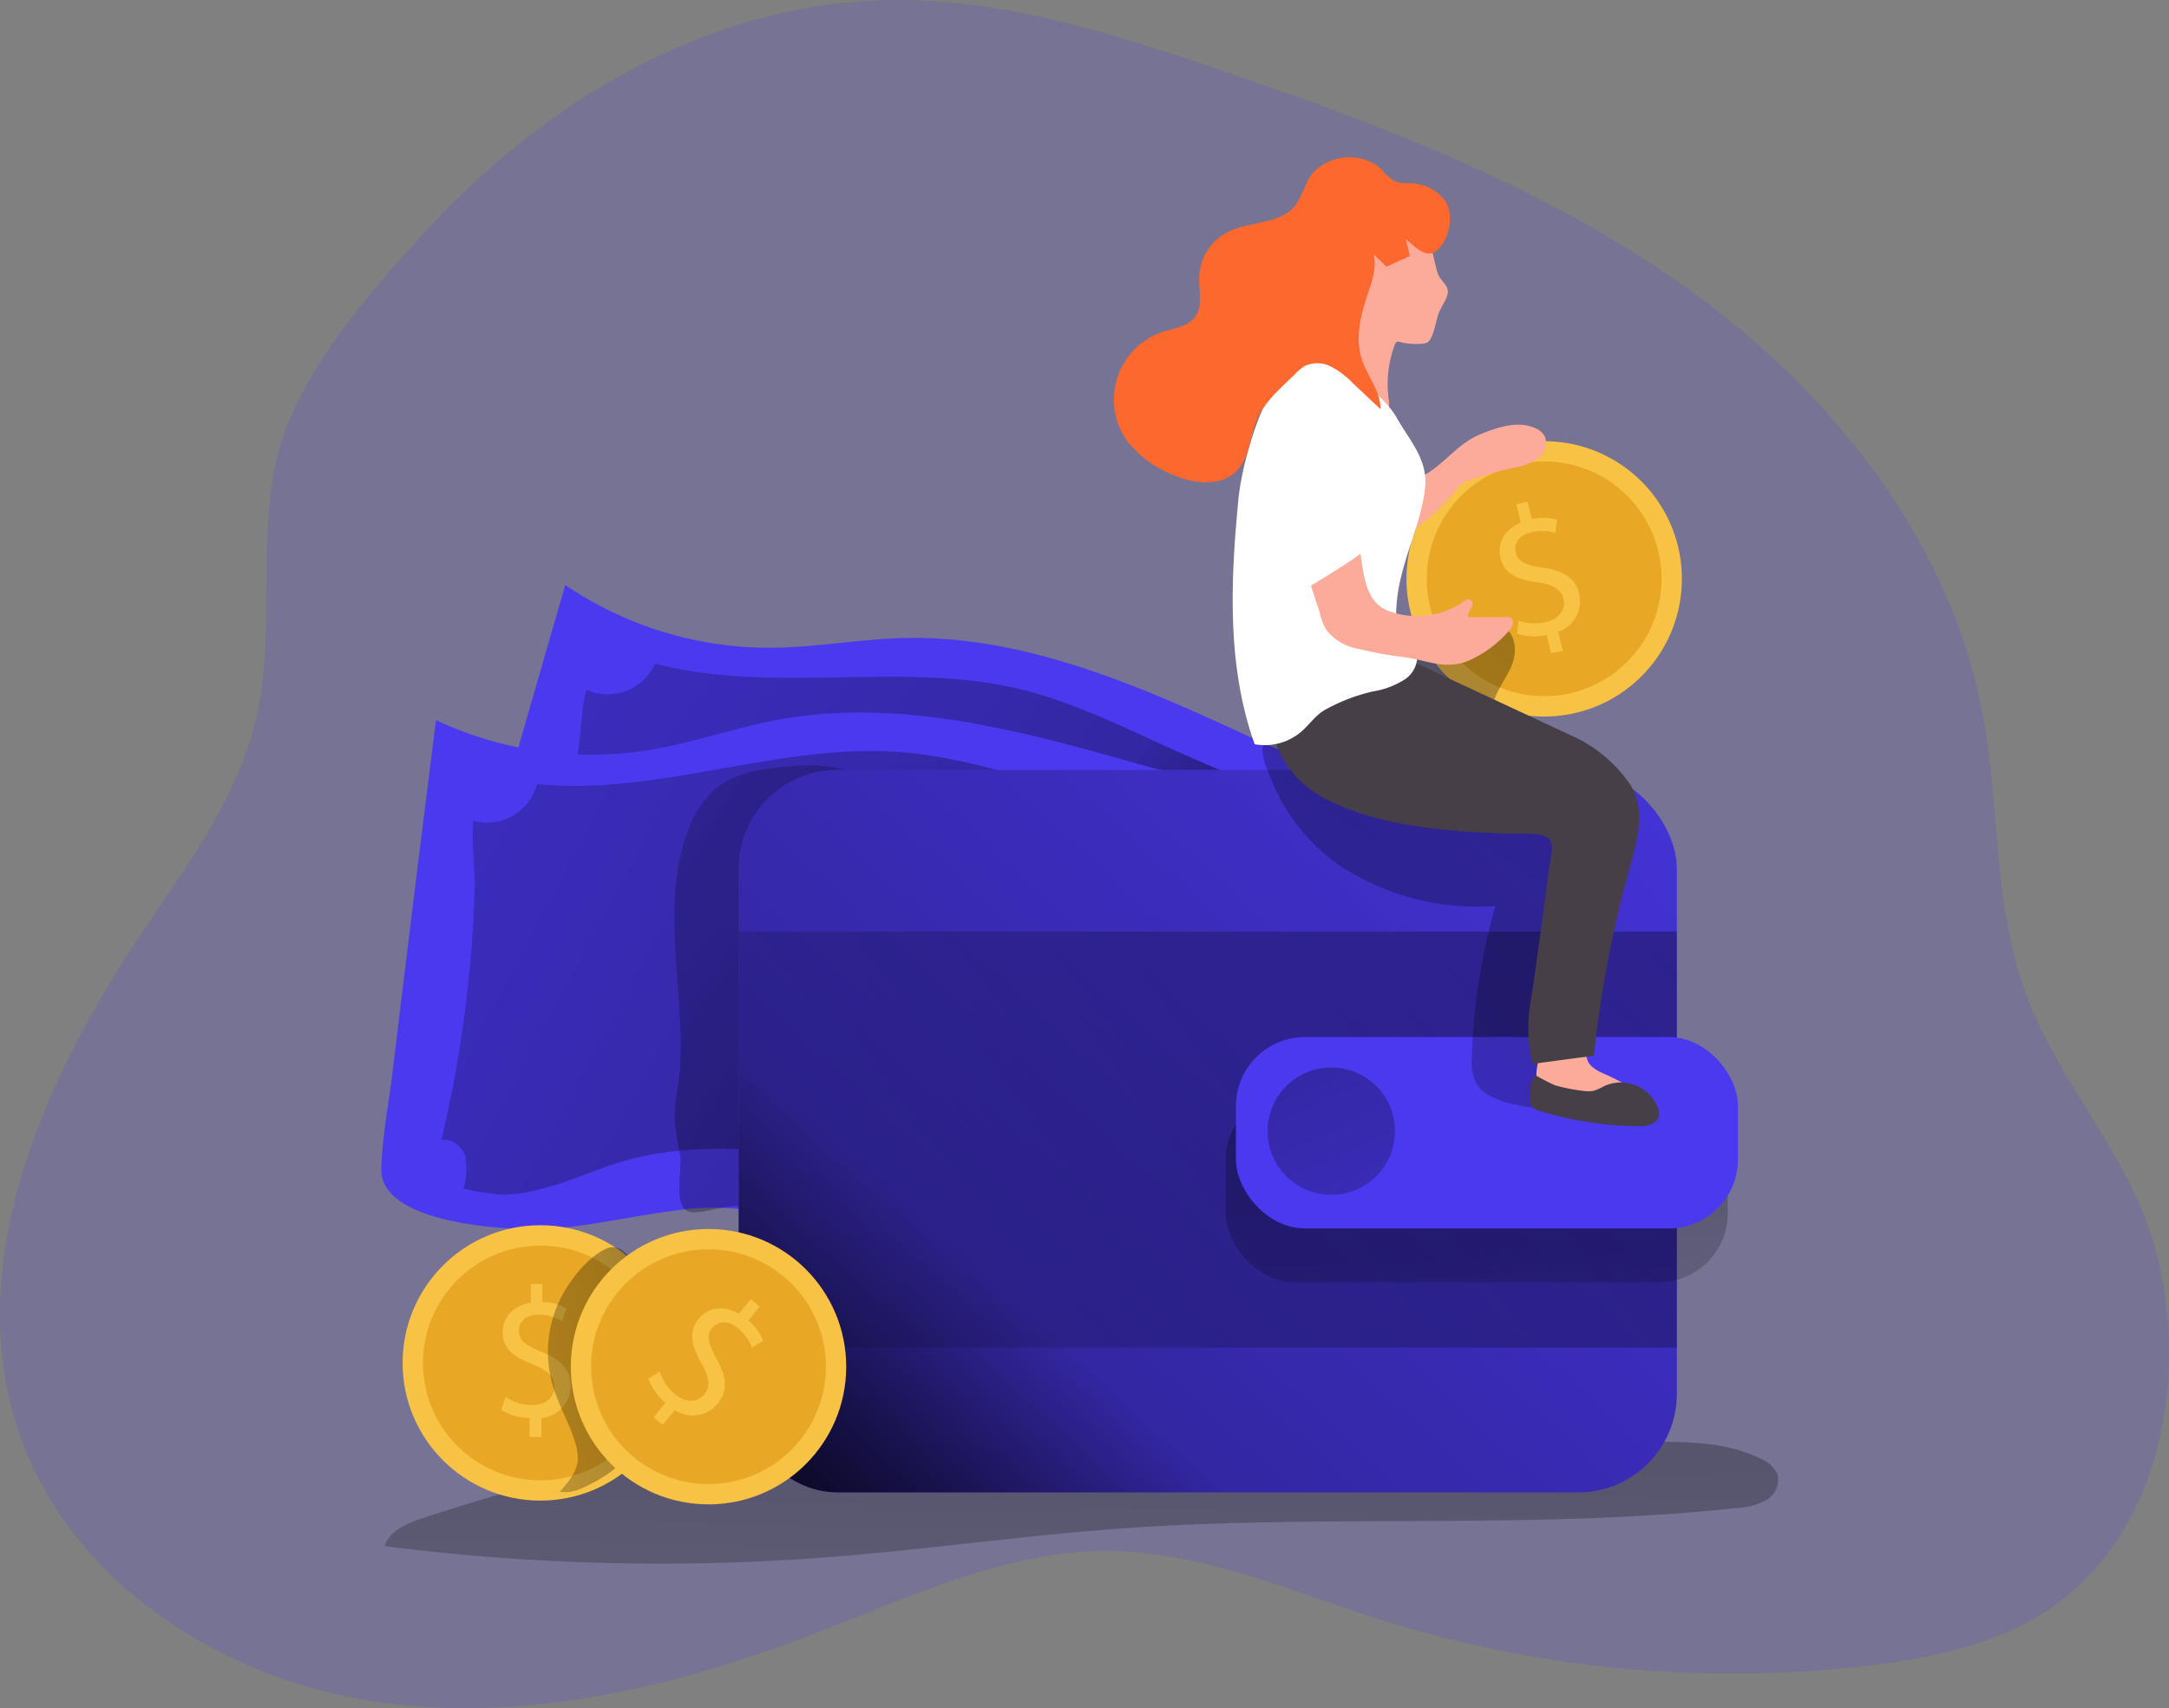
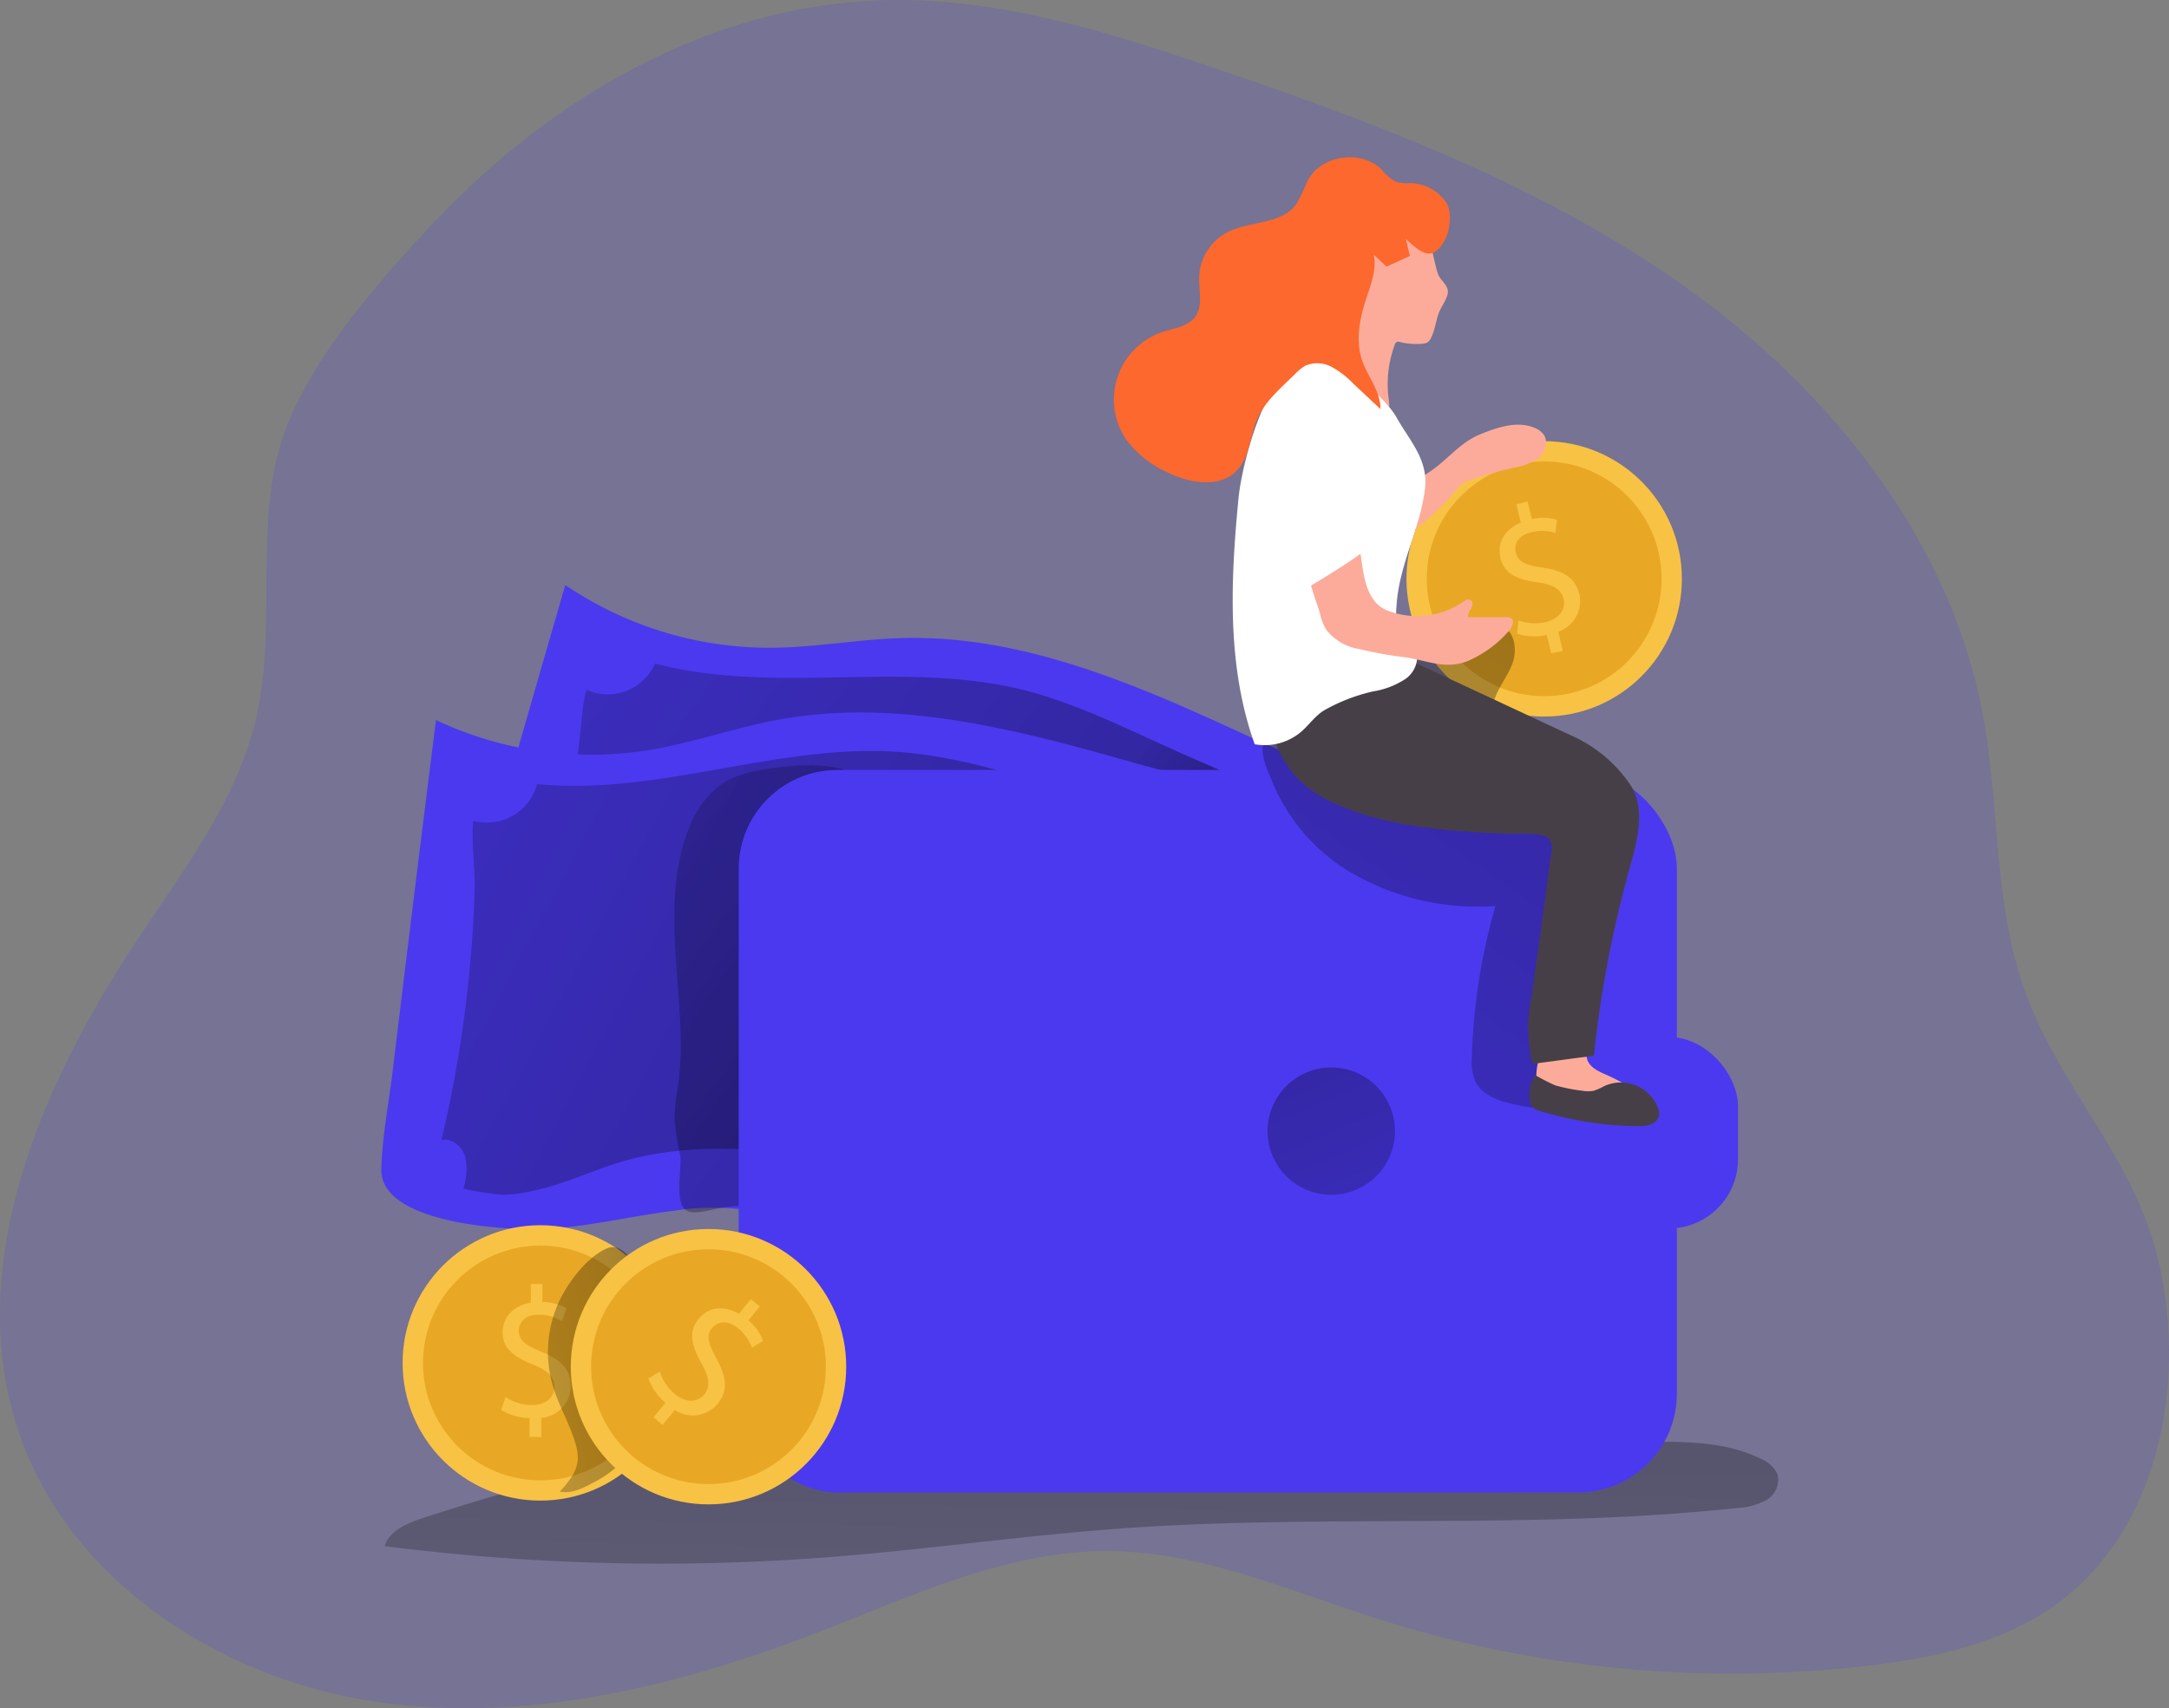
<svg xmlns="http://www.w3.org/2000/svg" xmlns:xlink="http://www.w3.org/1999/xlink" data-name="Layer 1" viewBox="0 0 339.57 267.46">
  <rect x="0" y="0" width="339.57" height="267.46" fill="#808080" stroke="none" />
  <defs>
    <linearGradient id="a" x1="208.13" y1="159.3" x2="204.59" y2="-27.35" gradientTransform="matrix(1 0 0 -1 0 352)" gradientUnits="userSpaceOnUse">
      <stop offset=".01" />
      <stop offset=".13" stop-opacity=".69" />
      <stop offset=".25" stop-opacity=".32" />
      <stop offset="1" stop-opacity="0" />
    </linearGradient>
    <linearGradient id="b" x1="288.64" y1="202.89" x2="13.93" y2="349.2" gradientTransform="matrix(.99 .15 .15 -.99 -62.69 393.03)" xlink:href="#a" />
    <linearGradient id="c" x1="248.05" y1="113.67" x2="-26.67" y2="259.99" gradientTransform="matrix(1 0 0 -1 .67 351.09)" xlink:href="#a" />
    <linearGradient id="d" x1="221.63" y1="112.89" x2="64.53" y2="226.45" xlink:href="#a" />
    <linearGradient id="e" x1="156.58" y1="61.25" x2="328.35" y2="248.1" gradientTransform="matrix(1 0 0 -1 -37.28 314.28)" xlink:href="#a" />
    <linearGradient id="f" x1="361" y1="234.08" x2="97.8" y2="42.03" gradientTransform="matrix(1 0 0 -1 -37.28 314.28)" xlink:href="#a" />
    <linearGradient id="g" x1="266.16" y1="186.63" x2="271.3" y2="57.05" gradientTransform="matrix(1 0 0 -1 -37.28 314.28)" xlink:href="#a" />
    <linearGradient id="h" x1="226.07" y1="181.82" x2="280.64" y2="57.67" gradientTransform="matrix(1 0 0 -1 -37.28 314.28)" xlink:href="#a" />
    <linearGradient id="i" x1="160.3" y1="106.52" x2="69.87" y2="86.74" xlink:href="#a" />
    <linearGradient id="j" x1="326.77" y1="266.36" x2="143.17" y2="2.75" gradientTransform="matrix(1 0 0 -1 0 352)" gradientUnits="userSpaceOnUse">
      <stop offset=".01" />
      <stop offset=".08" stop-opacity=".69" />
      <stop offset=".21" stop-opacity=".32" />
      <stop offset="1" stop-opacity="0" />
    </linearGradient>
  </defs>
  <path d="M337.98 197.72c-3.84-16.83-15.92-27.47-21.36-43.67-4.54-13.54-3.59-28.27-6.23-42.3-5.1-27.12-23.6-50.31-46-66.42s-48.67-26-74.77-34.84C179.3 7 168.81 3.62 158.12 1.68a99.23 99.23 0 00-16.4-1.67c-28.54-.37-54.65 14.49-73.8 34.83-8.63 9.2-20.09 22.13-23.89 34.44-4.39 14.21-.3 30.51-4.44 45.21-3.35 11.88-11 22-17.81 32.26-15.34 23-27.73 51.59-18.75 77.74 7.82 22.79 30.87 37.96 54.69 41.79s48.13-2.09 70.59-10.79c14.68-5.68 29.43-12.69 45.17-12.62 14.62.06 28.41 6.22 42.34 10.65a183.38 183.38 0 0076.55 7.31c10.26-1.21 20.76-3.43 29.21-9.38 16.2-11.47 20.82-34.36 16.4-53.73z" fill="#4b39ef" opacity=".18" style="isolation:isolate" />
  <path d="M168.93 260.91a334.85 334.85 0 00-65.54 14.55c-2.42.8-5.14 1.93-5.9 4.36a342 342 0 0069.64 1.72c15.24-1.18 30.39-3.38 45.63-4.48 32.11-2.32 64.48.26 96.49-3.22a10.48 10.48 0 004.55-1.23 3.68 3.68 0 001.78-4 4.8 4.8 0 00-2.63-2.46c-5.38-2.67-11.64-2.72-17.65-2.64-40.54.55-81.31 4.82-121.48-.68" transform="translate(-37.28 -37.72)" fill="url(#a)" />
  <path d="M194.86 115.02c-17-7.87-34.81-15.6-53.52-15.11-6.88.18-13.71 1.48-20.6 1.52a57 57 0 01-32.24-9.82q-7.71 26.58-15.28 53.2c-1.39 4.89-3.24 9.9-4.16 14.9-1.52 8.27 17.19 12.4 23.21 13.16 6.94.88 14 .2 21 .43a40.32 40.32 0 0117.19 4c5.22 2.66 11.3 4.13 16.86 6.22 13.69 5.13 28.13 9.54 42.69 8.23s29.34-9.55 34.51-23.22c1.23-3.25 1.89-6.69 3-10 2.86-8.35 11.94-19.24 2.38-26.13-10.18-7.41-23.64-12.12-35.04-17.38z" fill="#4b39ef" />
  <path d="M219.21 154.31c-7.27-3.31-14.52-6.82-22.29-8.69-18.61-4.45-38.59.89-57.09-4a8.12 8.12 0 01-10.71 4.13h-.05c-.85 3.33-.83 7.37-1.49 10.88q-1.24 6.52-2.93 12.95a196.37 196.37 0 01-8.3 24.78c1.66-.17 3.06 1.45 3.28 3.11a9.88 9.88 0 01-1 4.84c-.11.26 5.35 1.9 5.87 2a25.09 25.09 0 006 0c4.34-.35 8.56-1.6 12.87-2.2 16.27-2.26 32.17 4.78 48.06 9a139.63 139.63 0 0016.21 3.25c3.92.55 7.94.92 11.8 0s7.61-3.11 11-5.48c6.49-4.56 12.52-10 16.75-16.67 3.37-5.34 9.76-19.52 3.46-24.72-3.76-3.1-10.87-4.4-15.4-6.27q-8.11-3.3-16.04-6.91z" transform="translate(-37.28 -37.72)" fill="url(#b)" />
  <path d="M176.98 119.28c-18-5.12-36.82-10-55.22-6.57-6.78 1.26-13.32 3.61-20.11 4.73a57 57 0 01-33.39-4.68q-3.47 27.47-6.78 54.94c-.61 5.05-1.65 10.28-1.78 15.37-.21 8.4 18.91 9.56 25 9.37 7-.22 13.84-2 20.78-2.85a39.93 39.93 0 0117.62 1.2c5.57 1.8 11.81 2.31 17.63 3.5 14.32 2.93 29.27 5 43.45 1.47s27.48-14 30.46-28.33c.7-3.4.82-6.9 1.42-10.32 1.53-8.7 8.8-20.87-1.73-26.18-11.28-5.65-25.27-8.19-37.35-11.65z" fill="#4b39ef" />
  <path d="M201.73 160.59c-7.7-2.14-15.41-4.47-23.37-5.1-19.08-1.49-38 6.91-57 5a8.13 8.13 0 01-10 5.75c-.32 3.43.33 7.41.22 11-.14 4.42-.43 8.85-.87 13.25a195.22 195.22 0 01-4.33 25.77c1.62-.43 3.26 1 3.73 2.56a9.86 9.86 0 01-.27 4.94c-.07.28 5.58 1.05 6.11 1.05a25 25 0 005.89-.89c4.24-1 8.21-2.91 12.37-4.18 15.72-4.77 32.52-.3 48.86 1.34a140.17 140.17 0 0016.52.68c4-.08 8-.33 11.66-1.8 3.83-1.52 7-4.26 10-7.13 5.69-5.52 10.81-11.79 13.94-19.08 2.49-5.79 6.6-20.8-.44-25-4.2-2.48-11.43-2.65-16.19-3.79q-8.46-2.04-16.83-4.37z" transform="translate(-37.28 -37.72)" fill="url(#c)" />
  <path d="M143.77 218.63a49.49 49.49 0 01-.88-5.54 31.54 31.54 0 01.57-5.48c.92-6.69 0-13.48-.4-20.23s-.44-13.72 2.1-20a15 15 0 014.75-6.62c2.58-1.88 5.85-2.49 9-2.86 4-.47 8.2-.64 12 .8a8 8 0 00-4 5 21.14 21.14 0 00-.6 6.58 121.61 121.61 0 002.45 21.09c1.41 6.91 3.37 14.21 1 20.85-1.33 3.7-3.9 6.79-5.85 10.21-1.29 2.27-2.88 5.07-5.5 5a10.26 10.26 0 01-2.39-.56 15.12 15.12 0 00-5.92 0c-1.3.18-4.11 1.13-5.29.43-2.04-1.12-.73-6.66-1.04-8.67z" transform="translate(-37.28 -37.72)" fill="url(#d)" />
  <rect x="115.65" y="120.56" width="146.87" height="113.13" rx="15.46" fill="#4b39ef" />
-   <rect x="115.65" y="120.56" width="146.87" height="113.13" rx="15.46" fill="url(#e)" />
-   <path fill="url(#f)" d="M115.65 145.86h146.87v65.16H115.65z" />
-   <rect x="191.89" y="170.82" width="78.6" height="29.97" rx="10.82" fill="url(#g)" />
  <rect x="193.49" y="162.38" width="78.6" height="29.97" rx="10.82" fill="#4b39ef" />
  <circle cx="208.42" cy="177.12" r="9.97" fill="url(#h)" />
  <circle cx="84.59" cy="213.41" r="21.56" fill="#f8c244" />
  <circle cx="84.6" cy="213.42" r="18.38" fill="#e8a825" />
  <path d="M82.91 224.99v-2.95a8.56 8.56 0 01-4.46-1.28l.7-2a7.72 7.72 0 004.17 1.25c2.09 0 3.48-1.19 3.48-2.85s-1.13-2.6-3.29-3.48c-3-1.17-4.82-2.51-4.82-5s1.72-4.26 4.41-4.7v-2.94h1.81v2.82a8 8 0 013.79 1l-.72 2a7 7 0 00-3.67-1c-2.25 0-3.09 1.35-3.09 2.51 0 1.52 1.08 2.27 3.61 3.33 3 1.22 4.52 2.74 4.52 5.33a5.06 5.06 0 01-4.6 5v3z" fill="#f8c244" />
  <path d="M124.45 242.33a18.81 18.81 0 00-.64 12.32c.91 3.1 2.61 5.92 3.53 9a7.54 7.54 0 01.38 2.79c-.19 1.89-1.53 3.44-2.8 4.85 1.71.35 3.44-.44 5-1.29a18.24 18.24 0 006.23-5 17 17 0 002.46-5.64 36.64 36.64 0 000-18.94c-.63-2.31-3.11-8.68-6.39-7.19s-6.42 5.77-7.77 9.1z" transform="translate(-37.28 -37.72)" fill="url(#i)" />
  <circle cx="110.92" cy="214" r="21.56" fill="#f8c244" />
  <circle cx="110.92" cy="214" r="18.38" fill="#e8a825" />
  <path d="M102.32 221.93l1.86-2.29a8.55 8.55 0 01-2.66-3.8l1.77-1.08a7.75 7.75 0 002.46 3.6c1.62 1.31 3.45 1.26 4.5 0s.75-2.73-.37-4.77c-1.58-2.79-2.16-5-.57-7s4-2.22 6.38-.87l1.85-2.29 1.41 1.14-1.78 2.19a8 8 0 012.31 3.18l-1.76 1.08a7.07 7.07 0 00-2.23-3.08c-1.75-1.42-3.25-.9-4 0-1 1.18-.59 2.45.71 4.86 1.57 2.84 1.79 5 .16 7a5.08 5.08 0 01-6.7 1l-1.94 2.31z" fill="#f8c244" />
  <circle cx="241.75" cy="90.64" r="21.56" fill="#f8c244" />
  <circle cx="241.75" cy="90.63" r="18.38" fill="#e8a825" />
  <path d="M242.85 102.28l-.7-2.86a8.52 8.52 0 01-4.64-.19l.22-2.07a7.77 7.77 0 004.35.23c2-.49 3.1-2 2.71-3.59s-1.72-2.26-4-2.6c-3.17-.44-5.27-1.31-5.87-3.77s.66-4.54 3.17-5.6l-.7-2.86 1.76-.43.67 2.74a7.93 7.93 0 013.93.1l-.24 2.07a7 7 0 00-3.8-.1c-2.19.53-2.69 2-2.41 3.17.36 1.47 1.59 2 4.3 2.37 3.21.48 5 1.6 5.65 4.12a5.07 5.07 0 01-3.3 5.91l.72 3z" fill="#f8c244" />
  <path d="M247.54 173.59a39.41 39.41 0 0023.86 6 95.74 95.74 0 00-3.69 23.6 8.06 8.06 0 00.6 4c.91 1.73 2.88 2.61 4.76 3.14a26.94 26.94 0 0010.34.85 146.18 146.18 0 01-2.42-20c-.16-5.47.3-10.92.44-16.38.06-2.33.51-5.35 0-7.63s-3-3.52-4.56-5a20.62 20.62 0 01-5.38-8.66 10.61 10.61 0 01-.41-5.72c.58-2.24 2.22-4.06 3-6.23s.32-5.23-1.92-5.85c-1.7-.47-3.78.71-5.19-.37-.5-.39-.8-1-1.33-1.37a2.5 2.5 0 00-3 .54 9.82 9.82 0 00-1.68 2.84 24.2 24.2 0 01-9.63 9.89 44.77 44.77 0 01-8.11 3.66c-2.12.75-5.47.93-7.29 2.15-2.08 1.39-.37 4.9.55 7.14a30 30 0 0011.06 13.4z" transform="translate(-37.28 -37.72)" fill="url(#j)" />
  <path d="M241.05 171.28a1.83 1.83 0 00.79.55c4.38 1.94 9.34 2 14.14 2a1.83 1.83 0 00.92-.15 1.3 1.3 0 00.39-1.65 3.5 3.5 0 00-1.31-1.28 30.79 30.79 0 00-4.4-2.41c-1.21-.53-2.57-1.11-3.06-2.33a9 9 0 01-.34-2c-.46-2.81-4.87-1.43-6.35 0-1.32 1.35-1.77 5.86-.78 7.27z" fill="#fcab9a" />
  <path d="M198.72 105.51s-2.74 14 9.32 19.86c8.36 4.06 18.48 4.8 27.62 5.15 1.61.06 3.41-.1 5 .12 3.18.41 2.26 2.42 1.88 5.09q-1.29 10.14-2.76 20.24a24.09 24.09 0 00.15 10.62l9.61-1.29a177.65 177.65 0 015.49-29c1.14-4.12 2.72-9.25.36-13.18a21.85 21.85 0 00-9.51-8l-24.16-11.27z" fill="#473f47" />
  <path d="M231.77 67.99c2.7-1.1 5.78-2.12 8.47-1a3.13 3.13 0 011.62 1.36 3 3 0 01-1.1 3.47 9.32 9.32 0 01-3.67 1.39c-2.32.53-4.62 1.18-6.89 1.93a4.55 4.55 0 00-1.11.48 4.74 4.74 0 00-1 1 39.38 39.38 0 01-7.13 6.64c.72-.52.46-5.29.65-6.28a3.78 3.78 0 011.94-2.92c2.95-1.88 4.89-4.71 8.22-6.07zm-6.59-24.96c.36.84 1.25 1.42 1.46 2.33s-.62 2.06-1.14 3.09c-.69 1.38-.74 3-1.44 4.42a1.68 1.68 0 01-.61.76 2.15 2.15 0 01-.82.2 11.07 11.07 0 01-3.3-.23 1.06 1.06 0 00-.63-.08.87.87 0 00-.36.52 17.58 17.58 0 00-.94 8.38c.12.92.24 2.06-.51 2.62a1.72 1.72 0 01-.9.32c-2.15.24-4-1.56-5.16-3.34a24.52 24.52 0 01-2.57-5.18 4.53 4.53 0 01-.35-1.66 5.25 5.25 0 01.5-1.94 36 36 0 002-6.82c.55-3 .79-6.14 2.22-8.78a4.86 4.86 0 012.13-2.1 6.08 6.08 0 013.25-.12 8.67 8.67 0 015.81 2.76c.4.59.9 3.8 1.36 4.85z" fill="#fcab9a" />
  <path d="M220.08 106.28a13 13 0 01-5.2 2 28.44 28.44 0 00-7.55 2.93c-1.42.85-2.38 2.3-3.63 3.38a8.83 8.83 0 01-7.27 1.95c-.12-.35-.25-.71-.37-1.07-4-12-3.36-25-2.17-37.41.57-5.88 5.19-24.71 14.06-22.52 0 0 8.41 5.81 10.66 9.78 2.05 3.67 5 6.62 4.49 11.15-.74 6.37-4.15 12-4.48 18.63a6 6 0 00.34 2.84c.61 1.29 2.05 2.06 2.65 3.34a4.33 4.33 0 01-1.53 5z" fill="#fff" />
  <path d="M206.65 96.08a8.37 8.37 0 001 2.55 8.12 8.12 0 005.16 3 61.1 61.1 0 007 1.27c3.48.44 6.27 2 9.9.64a18 18 0 006.49-4.72c.56-.59 1-1.71.3-2.08a1.57 1.57 0 00-.61-.1h-6.05c-.12-.48.23-.94.47-1.37s.34-1.09-.1-1.33-.81.07-1.15.31a12.85 12.85 0 01-11.75 1.39c-3.56-1.35-3.83-5.78-4.35-9.17a2.67 2.67 0 00-1.13-2.15 2.26 2.26 0 00-1.75.08 8.65 8.65 0 00-4.9 3.92c-.89 1.89.92 5.67 1.47 7.76z" fill="#fcab9a" />
  <path d="M208.54 67.4s5.88 15.42 7 16.55-10.94 8.12-10.94 8.12-8.06-15-7.76-21.5 7.17-9.29 11.7-3.17z" fill="#fff" />
  <path d="M225.82 38.21c-1.87 2.81-3.59 1.11-5.72-.77l.62 2.64-3.65 1.67-2-1.88c.48 2.23-.39 4.5-1.11 6.67-1.06 3.19-1.8 6.69-.72 9.87.88 2.6 2.94 4.9 2.87 7.64l-4.26-4a13.74 13.74 0 00-3.43-2.63 4.72 4.72 0 00-4.1-.14 7.55 7.55 0 00-1.55 1.27c-2.18 2.16-4.67 4.19-5.94 7.06-1.12 2.51-1.09 5.66-3 7.85-2.6 3.07-7.55 2.26-11.14.47a16.56 16.56 0 01-6.31-5 11.16 11.16 0 012.81-15.54 11.28 11.28 0 012.95-1.46c1.75-.56 3.8-.79 4.92-2.25 1.33-1.74.6-4.21.68-6.4a8.24 8.24 0 014.38-6.9c3.53-1.82 8.5-1.19 10.82-4.41a31.31 31.31 0 001.78-3.69c2.13-4 8.35-4.92 11.57-1.74a7.2 7.2 0 002.23 1.91 6.12 6.12 0 002.08.24 6.86 6.86 0 015.87 3.11c.93 1.65.52 4.55-.47 6.15z" fill="#fc682d" />
  <path d="M240.33 168.33a5.9 5.9 0 00-.83 3.91 2.09 2.09 0 00.48 1.19 2.43 2.43 0 001.07.52 53.62 53.62 0 0015.4 2.38 5.21 5.21 0 002-.27 2 2 0 001.29-1.43 2.51 2.51 0 00-.24-1.32 6.25 6.25 0 00-8.18-3.32l-.18.08a9 9 0 01-1.65.73 5 5 0 01-1.72 0 26.8 26.8 0 01-4.35-.87 32.24 32.24 0 01-3.09-1.6z" fill="#473f47" />
</svg>